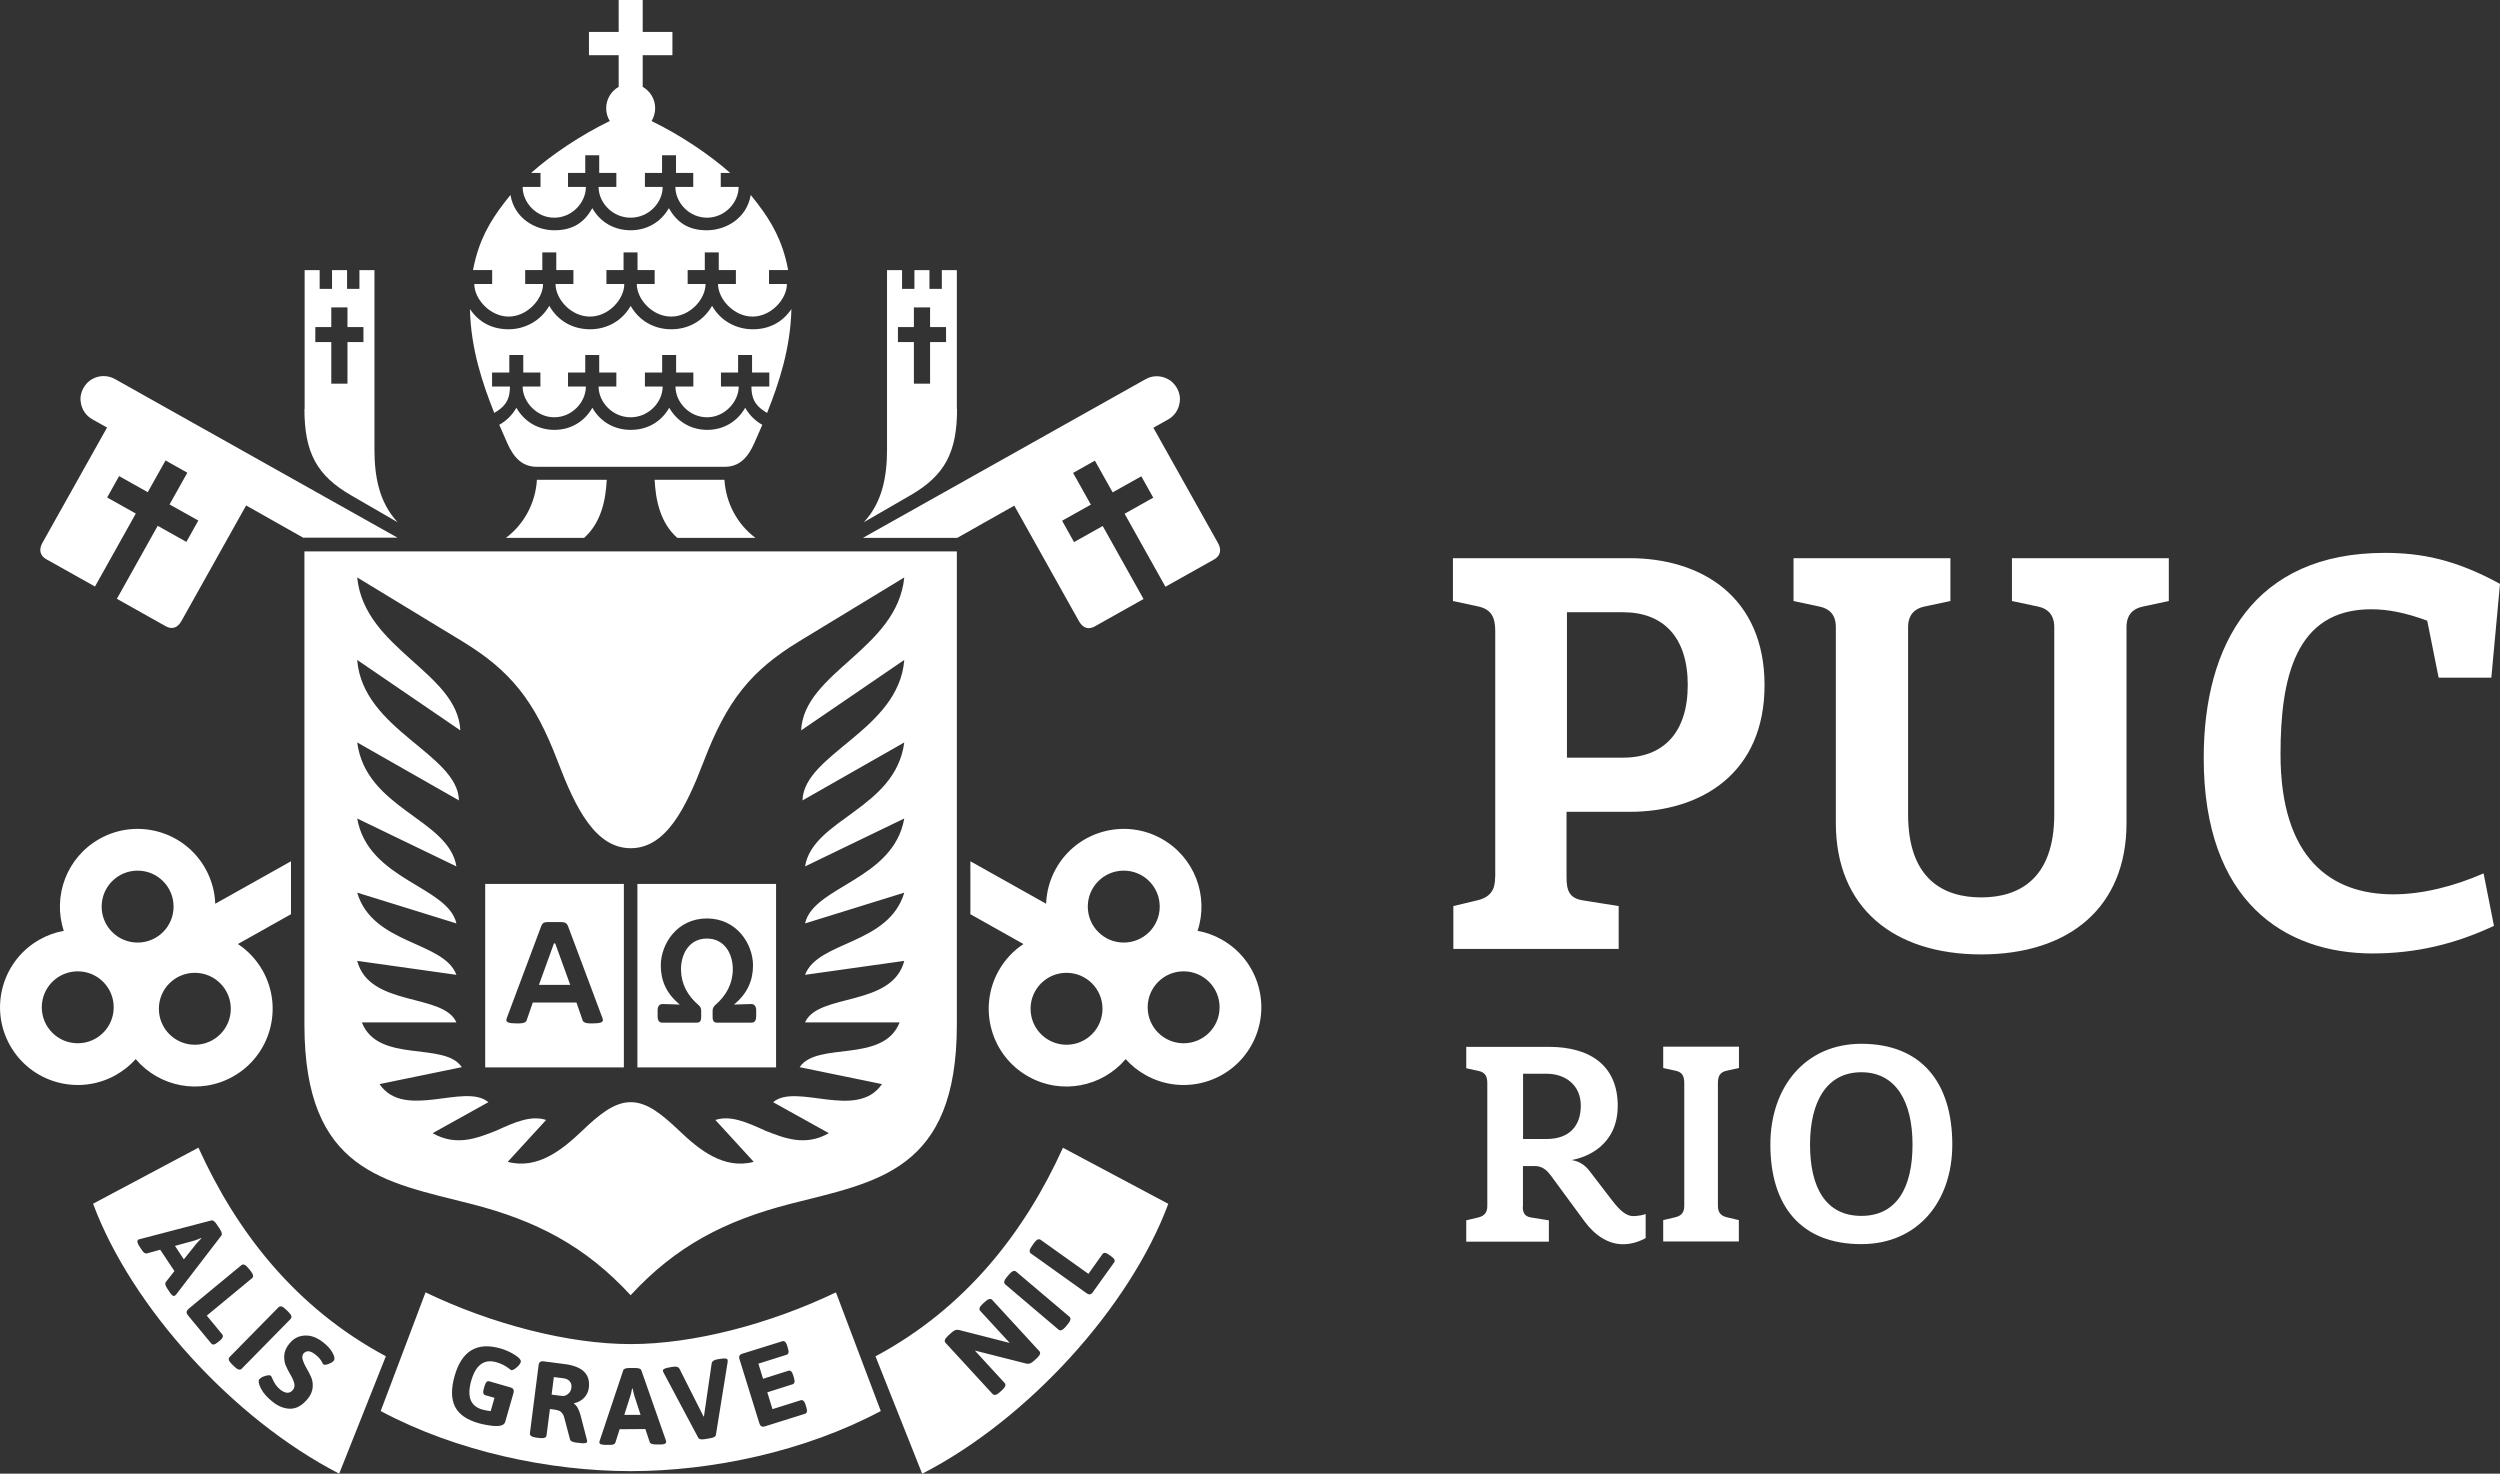
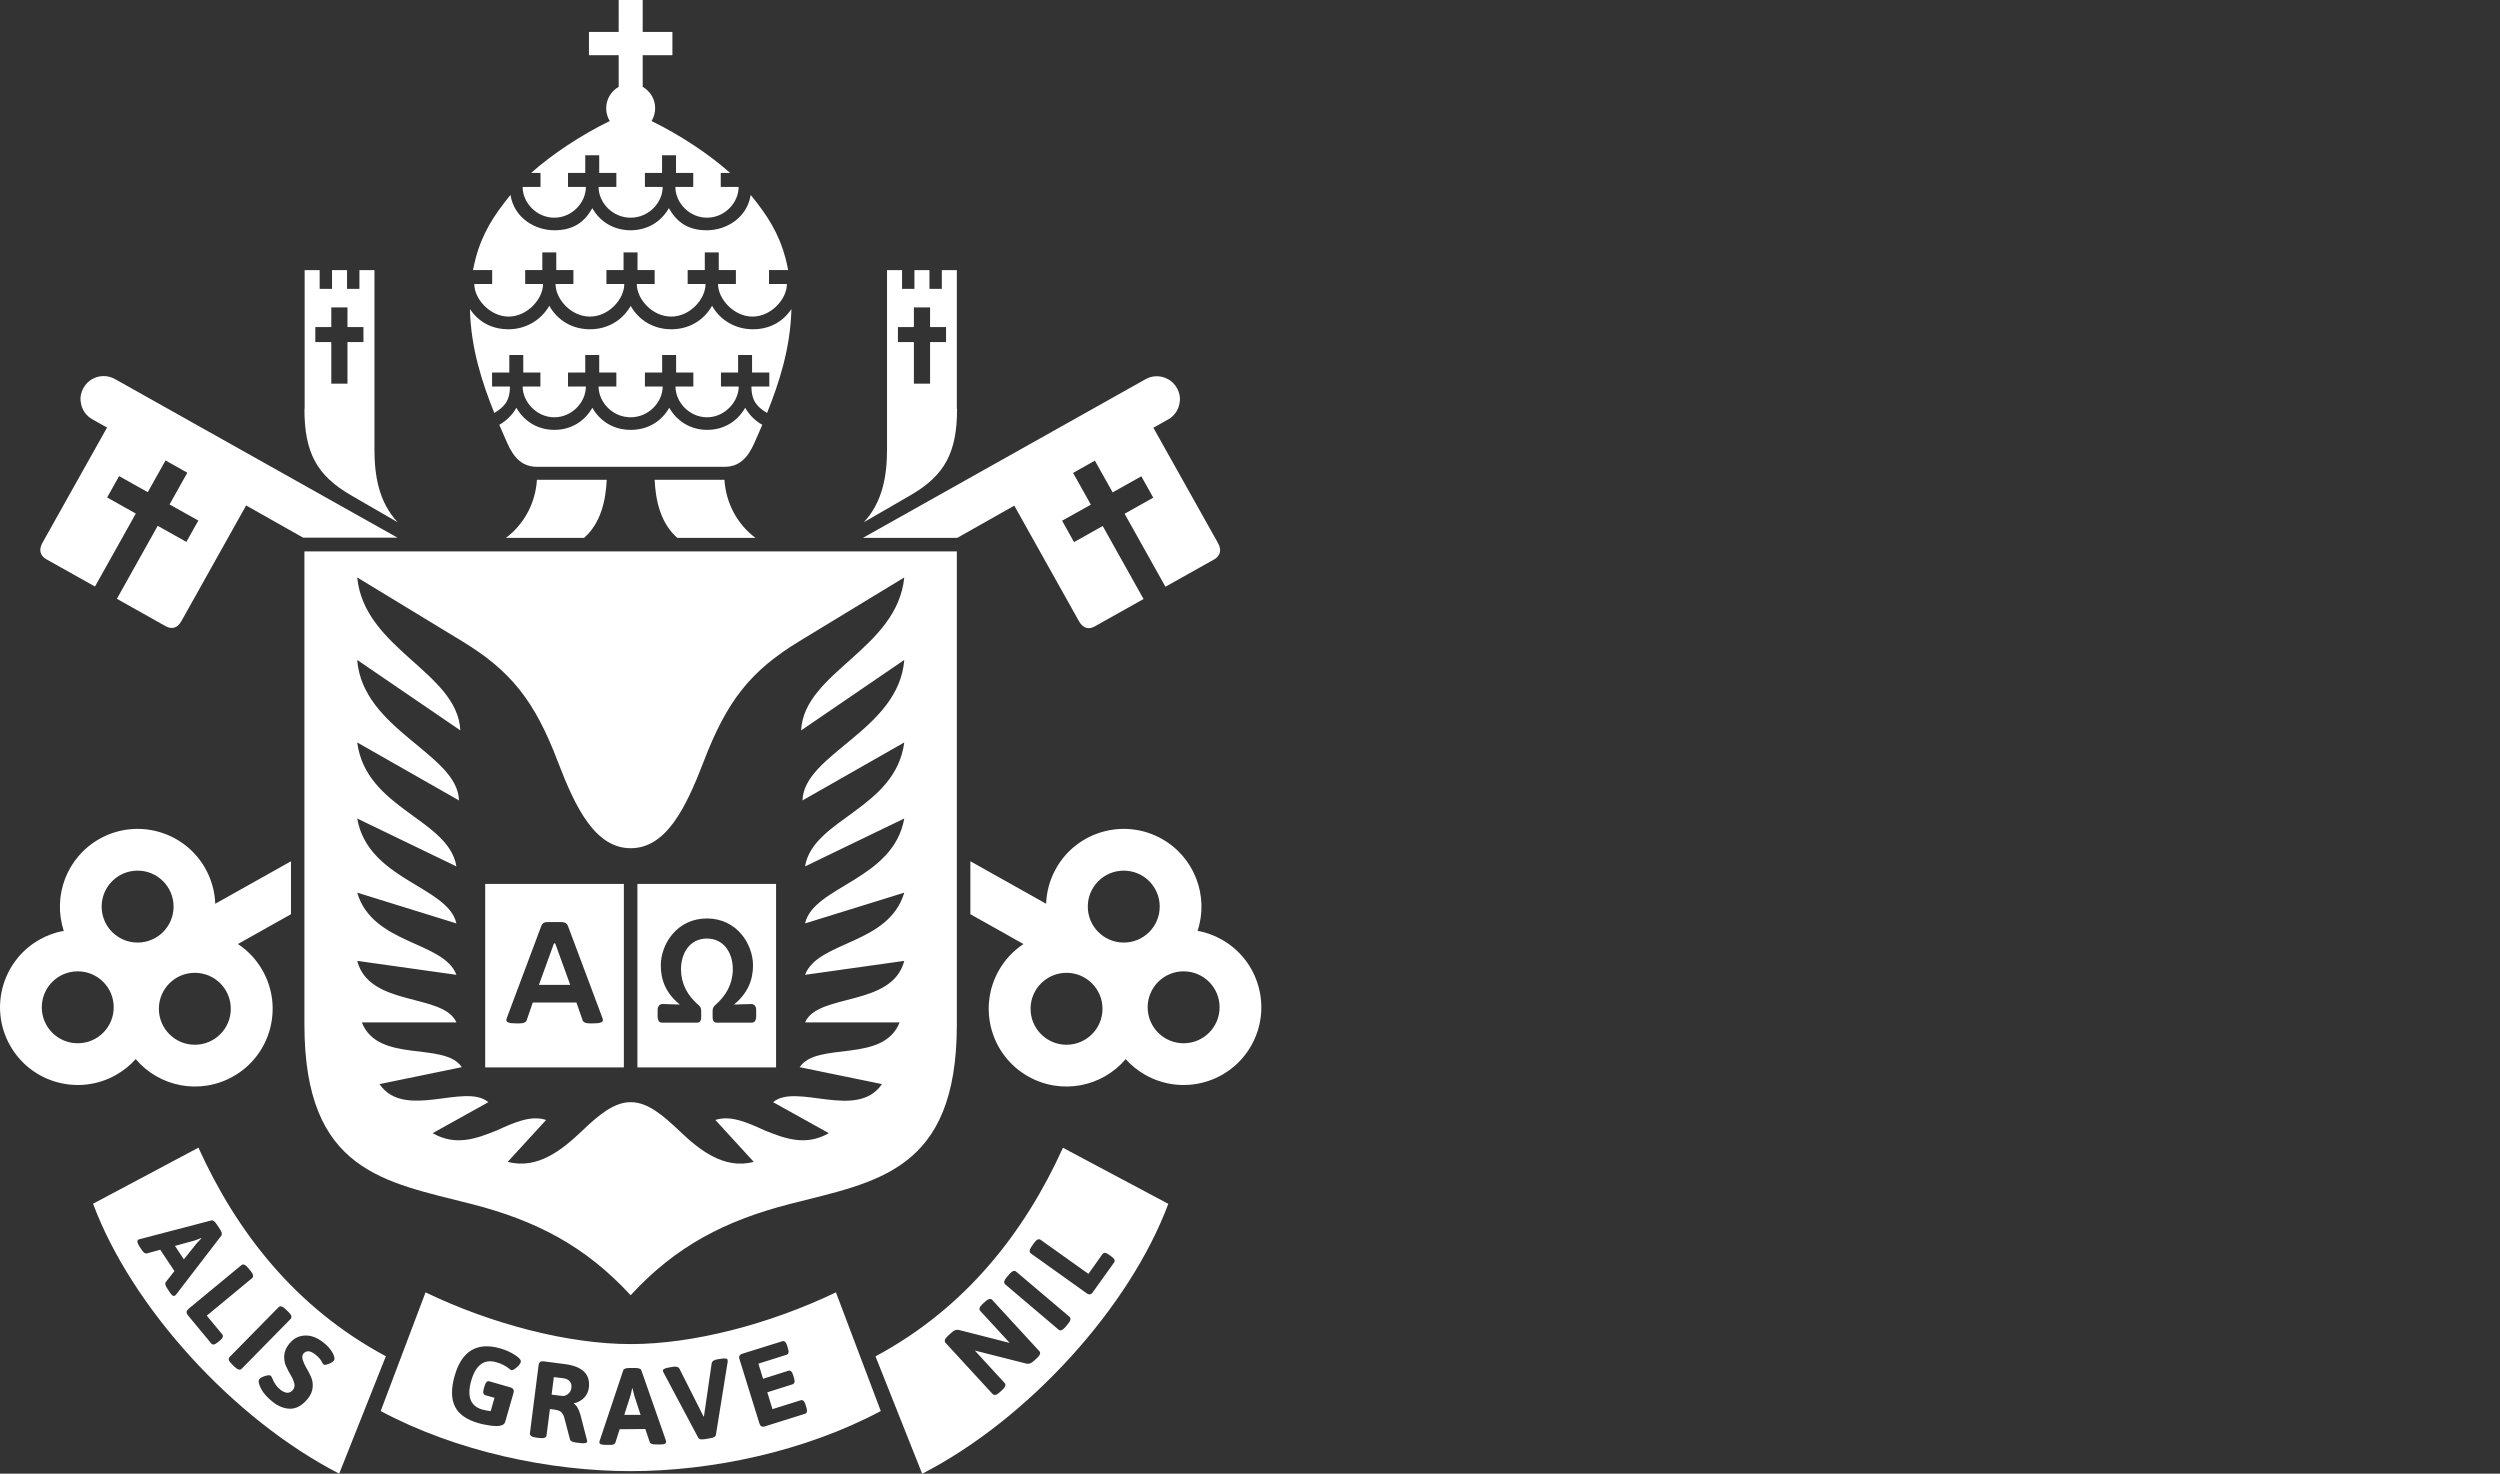
<svg xmlns="http://www.w3.org/2000/svg" id="Camada_2" data-name="Camada 2" viewBox="0 0 236.35 139.32">
  <rect x="0" y="0" width="236.35" height="139.32" fill="#333333" stroke="none" />
  <defs>
    <style>
      .cls-1 {
        fill: #fff;
        fill-rule: evenodd;
      }
    </style>
  </defs>
  <g id="Camada_3" data-name="Camada 3">
    <g>
      <path class="cls-1" d="M59.62,52.13h-30.84v44.74c0,13.94,7.62,14.86,15.81,16.96,6.08,1.56,10.74,3.96,15.03,8.62,4.29-4.66,8.95-7.05,15.03-8.62,8.19-2.11,15.81-3.03,15.81-16.96v-44.74h-30.84ZM55.22,50.85c1.61-1.42,2.05-3.58,2.14-5.49h-6.6c-.13,2.2-1.22,4.21-2.93,5.49h7.39ZM64.03,50.85c-1.61-1.42-2.05-3.58-2.14-5.49h6.6c.13,2.2,1.22,4.21,2.93,5.49h-7.39ZM95.9,47.8l-5.4,3.05h-8.92l26.72-15c.65-.37,1.41-.36,2.03-.05.83.38,1.36,1.38,1.19,2.27-.09.65-.48,1.25-1.09,1.59l-1.39.78,6.11,10.9c.41.72.14,1.26-.35,1.54l-4.62,2.59-3.86-6.9,2.71-1.52-1.13-2.02-2.71,1.52-1.68-3-2.06,1.16,1.68,3-2.72,1.52,1.13,2.02,2.71-1.52,3.86,6.9-4.61,2.59c-.55.31-1.09.22-1.5-.5l-6.1-10.9h0ZM18.42,91.97c1.88,0,3.4,1.52,3.4,3.4s-1.52,3.4-3.4,3.4-3.4-1.52-3.4-3.4,1.52-3.4,3.4-3.4h0ZM7.35,91.83c1.88,0,3.4,1.52,3.4,3.4s-1.52,3.4-3.4,3.4-3.4-1.52-3.4-3.4,1.52-3.4,3.4-3.4h0ZM13.01,82.31c1.88,0,3.4,1.52,3.4,3.4s-1.52,3.4-3.4,3.4-3.4-1.52-3.4-3.4,1.52-3.4,3.4-3.4h0ZM27.5,81.43l-7.15,4.01c-.04-1.13-.34-2.26-.93-3.32-1.98-3.54-6.46-4.8-10-2.82-3.12,1.75-4.47,5.43-3.39,8.7-.78.14-1.54.41-2.27.82-3.54,1.98-4.8,6.46-2.82,10,1.98,3.54,6.46,4.8,10,2.82.73-.41,1.36-.92,1.89-1.51,2.23,2.63,6.07,3.4,9.19,1.65,3.54-1.98,4.8-6.46,2.82-10-.59-1.05-1.4-1.91-2.35-2.53l5.02-2.82v-5h0ZM87.93,36.27v-3.93h1.51v-1.42h-1.51v-1.86h-1.53v1.86h-1.51v1.42h1.51v3.93h1.53ZM90.46,38.65v-13.11h-1.42v1.77h-1.17v-1.77h-1.42v1.77h-1.17v-1.77h-1.42v16.95c0,2.52-.43,4.98-2.19,6.88l4.41-2.55c3.23-1.87,4.4-4.03,4.4-8.17h0ZM31.32,36.27v-3.93h-1.51v-1.42h1.51v-1.86h1.53v1.86h1.51v1.42h-1.51v3.93h-1.53ZM28.78,38.65c0,4.14,1.17,6.3,4.4,8.17l4.41,2.55c-1.77-1.9-2.19-4.37-2.19-6.88v-16.95h-1.42v1.77h-1.17v-1.77h-1.42v1.77h-1.17v-1.77h-1.42v13.11h0ZM24.54,130.38c.1-.12.28-.23.54-.3.27-.08.44-.08.52-.02.03.02.08.11.14.25.18.45.44.81.75,1.06.5.4.92.4,1.22.01.13-.17.17-.38.1-.63-.07-.25-.18-.51-.34-.77-.16-.27-.31-.55-.44-.85-.13-.29-.18-.63-.16-1,.03-.37.19-.74.48-1.1.29-.36.63-.6,1.03-.7.72-.19,1.45,0,2.18.58.41.32.71.66.89,1,.18.34.22.58.11.72-.09.12-.26.23-.5.32-.24.09-.41.1-.5.03-.02-.02-.05-.08-.1-.17-.13-.27-.35-.52-.63-.74-.28-.22-.52-.33-.7-.32-.19,0-.34.09-.45.23-.11.14-.13.34-.06.58.07.24.19.5.34.76.16.26.31.55.44.84.14.3.19.63.16,1-.03.37-.18.72-.45,1.06-.27.33-.55.58-.84.74-.29.16-.59.23-.88.22-.56-.02-1.1-.24-1.61-.65-.52-.41-.89-.83-1.11-1.26-.22-.43-.27-.73-.15-.89h0ZM21.71,128.29c-.16.16-.09.39.2.67l.26.25c.29.29.52.35.68.19l4.62-4.7c.16-.16.09-.39-.2-.67l-.26-.25c-.29-.29-.52-.35-.68-.19l-4.62,4.7h0ZM17.82,123.74l5-4.13c.17-.14.39-.05.65.27l.22.27c.26.32.31.55.14.69l-4.28,3.54,1.46,1.77c.13.16.06.35-.2.57l-.25.2c-.26.22-.46.25-.59.09l-2.21-2.67c-.17-.21-.16-.4.06-.58h0ZM16.53,117.77l.85,1.29,1.2-1.5.46-.49-.02-.03c-.3.13-.52.2-.63.24l-1.86.51h0ZM13.05,117.23c-.12.08-.07.3.16.65l.23.34c.15.22.3.31.44.28l1.27-.35,1.34,2.02-.82,1.04c-.09.12-.05.32.14.6l.25.38c.19.29.35.39.47.3.04-.03.1-.07.14-.13l4.26-5.55c.09-.12.04-.33-.14-.61l-.3-.45c-.18-.28-.36-.41-.51-.37l-6.77,1.77c-.1.03-.16.05-.18.07h0ZM32.07,139.32c-10.05-5.17-19.66-15.8-23.27-25.52l9.96-5.3c3.59,7.92,9.13,15.12,17.72,19.72l-4.41,11.09h0ZM87.18,139.32l-4.41-11.09c8.58-4.6,14.13-11.8,17.72-19.72l9.96,5.3c-3.61,9.72-13.21,20.35-23.27,25.52h0ZM102.74,122.27c.22.16.42.13.57-.1l2.02-2.82c.12-.17.04-.35-.24-.55l-.26-.19c-.28-.2-.48-.22-.6-.05l-1.33,1.87-4.52-3.22c-.18-.13-.39-.02-.63.31l-.2.29c-.24.33-.27.57-.09.69l5.28,3.77h0ZM100.07,125.7c.17.15.39.06.66-.25l.23-.28c.27-.31.31-.55.14-.69l-5.03-4.26c-.17-.15-.39-.06-.66.25l-.23.27c-.27.31-.31.54-.14.69l5.02,4.26h0ZM93.85,131.79c.15.16.38.1.68-.18l.22-.2c.3-.28.38-.5.23-.66l-2.82-3.07,4.89,1.24c.21.05.45-.03.69-.26l.29-.26c.3-.28.38-.5.23-.66l-4.46-4.85c-.15-.16-.37-.1-.68.18l-.22.2c-.3.28-.38.5-.23.66l2.79,3.03-4.82-1.23c-.22-.05-.45.03-.69.26l-.33.3c-.3.28-.38.5-.23.66l4.46,4.85h0ZM59.62,139.08c-7.61,0-16.42-1.83-23.63-5.68l4.24-11.22c6.24,3,13.5,4.89,19.4,4.89s13.15-1.89,19.4-4.89l4.24,11.22c-7.21,3.84-16.02,5.68-23.63,5.68h0ZM71.8,134.58c.08.26.25.35.51.27l3.79-1.19c.2-.06.24-.26.14-.58l-.09-.3c-.1-.32-.25-.46-.45-.4l-2.67.84-.49-1.59,2.39-.76c.19-.06.24-.26.14-.58l-.09-.3c-.1-.32-.25-.46-.45-.4l-2.39.76-.44-1.43,2.66-.84c.2-.06.24-.26.14-.58l-.09-.3c-.1-.32-.25-.46-.45-.4l-3.78,1.18c-.26.08-.35.25-.27.51l1.89,6.1h0ZM62.67,129.6s.02.09.07.18l3.28,6.16c.07.13.28.17.6.12l.53-.09c.33-.05.51-.16.53-.31l1.11-6.89c.01-.07,0-.13,0-.19-.02-.15-.24-.19-.65-.12l-.31.05c-.33.05-.52.19-.55.39l-.73,5.01h-.04s-2.27-4.5-2.27-4.5c-.09-.18-.31-.25-.65-.19l-.34.06c-.41.07-.61.18-.58.33h0ZM59.02,133.76h1.54s-.6-1.84-.6-1.84l-.16-.66h-.04c-.06.32-.11.54-.15.66l-.59,1.84h0ZM56.67,136.38c0,.15.21.22.63.22h.41c.26,0,.43-.08.47-.22l.4-1.26,2.43-.02.42,1.25c.05.14.25.21.58.21h.45c.34,0,.51-.08.51-.23,0-.06,0-.12-.03-.19l-2.31-6.6c-.05-.14-.25-.21-.59-.21h-.54c-.34,0-.54.08-.58.22l-2.22,6.64c-.03.09-.04.16-.04.19h0ZM52.16,131.85l.97.12c.21.03.41-.04.58-.19.18-.15.29-.35.31-.59.03-.24-.02-.44-.16-.6-.13-.16-.34-.26-.6-.29l-.9-.11-.21,1.65h0ZM50.1,135.5c-.03.22.17.35.57.41l.35.04c.4.05.63-.03.65-.25l.32-2.49.4.05c.3.04.52.11.64.22.12.11.25.28.31.52l.55,2.09c.04.15.23.25.56.29l.42.05c.4.05.62,0,.64-.13,0-.04,0-.11-.03-.2l-.61-2.36c-.06-.23-.15-.44-.26-.64-.11-.2-.23-.33-.35-.39v-.04c.39-.09.71-.26.96-.52.25-.25.4-.58.45-.95.16-1.28-.6-2.03-2.3-2.24l-1.99-.26c-.27-.03-.43.08-.46.36l-.82,6.43h0ZM42.99,130.04c-.35,1.22-.34,2.2.02,2.93.36.73,1.1,1.25,2.21,1.57.46.13.95.22,1.45.27.27.02.52.01.72-.05.2-.06.32-.17.37-.33l.79-2.75c.07-.26-.02-.43-.28-.51l-2.01-.58c-.2-.06-.34.08-.44.41l-.09.32c-.1.33-.04.52.15.58l.87.25-.36,1.26c-.26-.03-.53-.08-.79-.15-1.13-.32-1.47-1.24-1.05-2.73.43-1.49,1.22-2.07,2.36-1.75.49.14.9.35,1.22.61.11.09.18.14.19.14.12.03.29-.05.51-.24.22-.19.36-.36.4-.51.06-.19-.13-.42-.56-.69-.42-.27-.88-.47-1.36-.61-2.2-.63-3.65.22-4.32,2.57h0ZM91.75,81.43l7.15,4.01c.04-1.13.34-2.26.93-3.32,1.98-3.54,6.46-4.8,10-2.82,3.12,1.75,4.47,5.43,3.39,8.7.78.14,1.54.41,2.27.82,3.54,1.98,4.8,6.46,2.82,10-1.98,3.54-6.46,4.8-10,2.82-.73-.41-1.36-.92-1.89-1.51-2.23,2.63-6.07,3.4-9.19,1.65-3.54-1.98-4.8-6.46-2.82-10,.59-1.05,1.4-1.91,2.35-2.53l-5.02-2.82v-5h0ZM23.26,47.8l-6.1,10.9c-.4.72-.94.81-1.5.5l-4.61-2.59,3.86-6.9,2.71,1.52,1.13-2.02-2.72-1.52,1.68-3-2.06-1.16-1.68,3-2.71-1.52-1.13,2.02,2.71,1.52-3.86,6.9-4.62-2.59c-.49-.28-.76-.82-.35-1.54l6.11-10.9-1.39-.78c-.61-.34-1-.94-1.09-1.59-.17-.89.37-1.89,1.19-2.27.62-.31,1.38-.31,2.03.05l26.72,15h-8.92l-5.4-3.05h0ZM59.62,40.64c-1.56,0-2.88-.78-3.62-2.09-.75,1.32-2.06,2.09-3.59,2.09s-2.84-.77-3.59-2.09c-.38.67-.94,1.23-1.62,1.61l.74,1.69c.65,1.5,1.5,2.28,2.81,2.28h17.77c1.31,0,2.16-.78,2.81-2.28l.74-1.69c-.68-.37-1.23-.93-1.62-1.61-.75,1.32-2.06,2.09-3.59,2.09s-2.84-.78-3.59-2.09c-.75,1.32-2.06,2.09-3.62,2.09h0ZM59.62,28.91c.8,1.42,2.22,2.22,3.85,2.22s3.05-.81,3.85-2.22c.79,1.42,2.28,2.22,3.85,2.22s2.82-.68,3.65-1.91c-.09,3.73-1.17,6.99-2.3,9.82-.88-.53-1.48-1.08-1.48-2.5h1.69v-1.32h-1.63v-1.66h-1.32v1.66h-1.62v1.32h1.68c0,1.42-1.31,2.91-2.99,2.91s-2.99-1.43-2.99-2.91h1.69v-1.32h-1.63v-1.66h-1.32v1.66h-1.63v1.32h1.68c0,1.46-1.31,2.91-3.03,2.91s-3.03-1.44-3.03-2.91h1.68v-1.32h-1.62v-1.66h-1.32v1.66h-1.63v1.32h1.69c0,1.48-1.31,2.91-2.99,2.91s-2.99-1.48-2.99-2.91h1.68v-1.32h-1.62v-1.66h-1.32v1.66h-1.63v1.32h1.69c0,1.43-.6,1.97-1.48,2.5-1.13-2.83-2.22-6.09-2.3-9.82.83,1.24,2.09,1.91,3.65,1.91s3.05-.81,3.85-2.22c.8,1.42,2.22,2.22,3.85,2.22s3.05-.81,3.85-2.22h0ZM59.62,21.77c-1.56,0-2.88-.77-3.62-2.09-.75,1.32-1.79,2.09-3.59,2.09s-3.79-1.13-4.15-3.34c-1.57,1.93-2.64,3.58-3.28,5.95-.1.38-.19.77-.26,1.15h1.81v1.32h-1.69c0,1.43,1.5,3.08,3.25,3.08s3.25-1.66,3.25-3.08h-1.69v-1.32h1.62v-1.67h1.32v1.67h1.62v1.32h-1.69c0,1.43,1.47,3.08,3.25,3.08s3.25-1.65,3.25-3.08h-1.69v-1.32h1.62v-1.67h1.32v1.67h1.62v1.32h-1.69c0,1.43,1.47,3.08,3.25,3.08s3.25-1.65,3.25-3.08h-1.69v-1.32h1.62v-1.67h1.32v1.67h1.62v1.32h-1.69c0,1.42,1.5,3.08,3.26,3.08s3.25-1.65,3.25-3.08h-1.69v-1.32h1.81c-.07-.39-.16-.77-.26-1.15-.64-2.37-1.71-4.02-3.28-5.95-.36,2.21-2.35,3.34-4.15,3.34s-2.84-.78-3.59-2.09c-.75,1.32-2.06,2.09-3.62,2.09h0ZM61.59,11.44c2.7,1.31,5.49,3.17,7.44,4.91h-.89v1.32h1.69c0,1.49-1.31,2.91-2.99,2.91s-2.99-1.42-2.99-2.91h1.69v-1.32h-1.63v-1.67h-1.32v1.67h-1.62v1.32h1.68c0,1.48-1.31,2.91-3.03,2.91s-3.03-1.43-3.03-2.91h1.68v-1.32h-1.62v-1.67h-1.32v1.67h-1.63v1.32h1.69c0,1.49-1.31,2.91-2.99,2.91s-2.99-1.42-2.99-2.91h1.69v-1.32h-.89c1.95-1.74,4.74-3.6,7.44-4.91-.22-.35-.34-.77-.34-1.21,0-.87.48-1.62,1.18-2.02v-2.99h-2.81v-2.2h2.81V0h2.27v3.02h2.81v2.2h-2.81v2.99c.7.4,1.18,1.15,1.18,2.02,0,.44-.13.86-.34,1.21h0ZM100.83,91.97c-1.88,0-3.4,1.52-3.4,3.4s1.52,3.4,3.4,3.4,3.4-1.52,3.4-3.4-1.52-3.4-3.4-3.4h0ZM111.9,91.83c-1.88,0-3.4,1.52-3.4,3.4s1.52,3.4,3.4,3.4,3.4-1.52,3.4-3.4-1.52-3.4-3.4-3.4h0ZM106.24,82.31c-1.88,0-3.4,1.52-3.4,3.4s1.52,3.4,3.4,3.4,3.4-1.52,3.4-3.4-1.52-3.4-3.4-3.4h0ZM59.62,104.2c-1.58,0-3.02,1.21-4.62,2.74-1.81,1.72-4.17,3.66-7,2.9l3.63-3.96c-1.43-.46-2.94.2-4.71,1.01-1.82.72-3.8,1.51-6.02.24l5.27-2.93c-2.2-1.87-7.95,1.74-10.29-1.71l7.78-1.6c-1.65-2.47-7.9-.3-9.45-4.23h8.94c-1.23-2.81-8.23-1.42-9.38-5.82l9.38,1.32c-1.21-3.21-7.92-2.83-9.38-7.77l9.38,2.91c-.8-3.54-8.35-4.08-9.38-9.92l9.38,4.53c-.74-4.51-8.55-5.41-9.38-11.72l9.62,5.48c-.11-4.41-9.1-6.64-9.62-13.28l9.75,6.66c-.27-5.51-9.08-7.67-9.75-14.46l9.92,6.03c4.58,2.79,6.84,5.58,9.05,11.39,1.67,4.39,3.55,8.18,6.89,8.18s5.21-3.8,6.89-8.18c2.22-5.81,4.47-8.6,9.05-11.39l9.92-6.03c-.67,6.79-9.48,8.95-9.75,14.46l9.75-6.66c-.51,6.65-9.5,8.87-9.62,13.28l9.62-5.48c-.83,6.3-8.64,7.21-9.38,11.72l9.38-4.53c-1.03,5.83-8.58,6.38-9.38,9.92l9.38-2.91c-1.46,4.94-8.17,4.55-9.38,7.77l9.38-1.32c-1.15,4.4-8.16,3.01-9.38,5.82h8.94c-1.55,3.92-7.79,1.75-9.45,4.23l7.78,1.6c-2.35,3.46-8.1-.15-10.29,1.71l5.27,2.93c-2.22,1.27-4.2.48-6.02-.24-1.77-.81-3.28-1.47-4.71-1.01l3.63,3.96c-2.83.76-5.2-1.18-7-2.9-1.61-1.53-3.04-2.74-4.62-2.74h0ZM60.26,83.57h13.11v17.34h-13.11v-17.34h0ZM45.87,83.57h13.11v17.34h-13.11v-17.34h0ZM51.89,87.17h1.01c.43,0,.68.04.81.41l3.23,8.62c.05.13.06.21.06.25,0,.2-.3.3-.88.3h-.37c-.38,0-.6-.1-.67-.29l-.58-1.68h-4.13l-.58,1.68c-.07.19-.29.29-.67.29h-.37c-.59,0-.88-.1-.88-.3,0-.04.01-.12.06-.25l3.23-8.62c.14-.37.31-.41.74-.41h0ZM52.43,89.19h.06l1.42,3.92h-2.96l1.42-3.92h.06ZM66.82,86.83c2.86,0,4.37,2.44,4.37,4.44,0,1.4-.52,2.66-1.8,3.7l1.61-.05c.27-.01.49.17.49.58v.55c0,.46-.16.63-.43.63h-3.28c-.27,0-.41-.13-.41-.55v-.58c0-.26.13-.42.24-.52,1.04-.9,1.65-2,1.67-3.36.02-1.47-.77-2.94-2.45-2.94s-2.46,1.47-2.45,2.94c.02,1.36.62,2.46,1.67,3.36.11.09.24.25.24.52v.58c0,.42-.14.55-.41.55h-3.28c-.27,0-.43-.17-.43-.63v-.55c0-.41.22-.59.49-.58l1.61.05c-1.29-1.04-1.8-2.29-1.8-3.7,0-2,1.52-4.44,4.37-4.44Z" />
-       <path class="cls-1" d="M141.35,82.94c0,1.17-.43,1.88-1.69,2.18l-2.26.54v4.05h15.63v-4.05l-3.39-.54c-1.26-.2-1.54-.9-1.54-2.18v-6.19h5.95c6.82,0,12.77-3.67,12.77-11.97s-5.89-12.01-12.77-12.01h-16.69v4.05l2.38.51c1.28.28,1.62,1.06,1.62,2.34v23.26h0ZM159.56,64.75c0,4.55-2.33,6.88-6.13,6.88h-5.29v-13.75h5.29c3.8,0,6.13,2.33,6.13,6.88h0ZM234.8,82.57c-2.82,1.23-5.8,1.98-8.55,1.98-5.86,0-10.65-3.38-10.65-13.25,0-7.2,1.4-13.7,8.57-13.7,1.59,0,3.27.33,5.3,1.08l1.08,5.39h4.98l.82-8.87c-4.3-2.36-7.57-2.93-10.91-2.93-12.31,0-17.1,8.62-17.1,19.39,0,13.62,7.7,18.48,15.97,18.48,4.1,0,7.8-.89,11.47-2.61l-.98-4.95h0ZM187.29,90.23c8.36,0,13.75-4.47,13.75-12.42v-18.52c0-1.2.64-1.75,1.52-1.94l2.48-.53v-4.05h-14.83v4.05l2.49.53c.87.18,1.51.76,1.51,1.94v17.7c0,6.2-3.44,7.85-6.91,7.85s-6.91-1.64-6.91-7.85v-17.7c0-1.18.64-1.75,1.51-1.94l2.49-.53v-4.05h-14.83v4.05l2.48.53c.88.19,1.52.73,1.52,1.94v18.52c0,7.95,5.39,12.42,13.75,12.42h0ZM175.97,117.62c5.3,0,8.6-3.99,8.6-9.42,0-5.82-2.89-9.52-8.6-9.52-5.3,0-8.6,4.09-8.6,9.52,0,5.82,2.9,9.42,8.6,9.42h0ZM175.97,114.95c-3.35,0-4.85-2.66-4.85-6.74s1.59-6.84,4.85-6.84,4.84,2.76,4.84,6.84-1.5,6.74-4.84,6.74h0ZM157.24,117.37v-2.02l1.14-.27c.63-.15.85-.5.85-1.09v-11.6c0-.63-.18-1.03-.81-1.16l-1.18-.26v-2.02h7.16v2.02l-1.18.26c-.63.14-.81.54-.81,1.16v11.6c0,.58.22.94.84,1.09l1.14.27v2.02h-7.16ZM143.98,114.07v-3.83s1.16,0,1.16,0c.72,0,1.18.49,1.48.9l3.19,4.34c.97,1.31,2.23,2.15,3.62,2.15.7,0,1.42-.18,2.15-.58v-2.28c-.2.1-.78.2-1.17.2-.64,0-1.22-.47-2-1.48l-2.14-2.79c-.52-.68-1.1-.93-1.7-1.03,1.36-.23,4.37-1.34,4.37-5.13s-2.6-5.57-6.5-5.57h-7.82v2.02l1.18.26c.64.14.81.54.81,1.16v11.6c0,.57-.23.94-.85,1.09l-1.14.27v2.02h7.81v-2.02l-1.69-.27c-.61-.1-.77-.45-.78-1.01h0ZM143.99,101.51h2.23c1.77,0,3.23,1.08,3.23,3.01s-1.09,3.16-3.23,3.16h-2.23v-6.17Z" />
    </g>
  </g>
</svg>